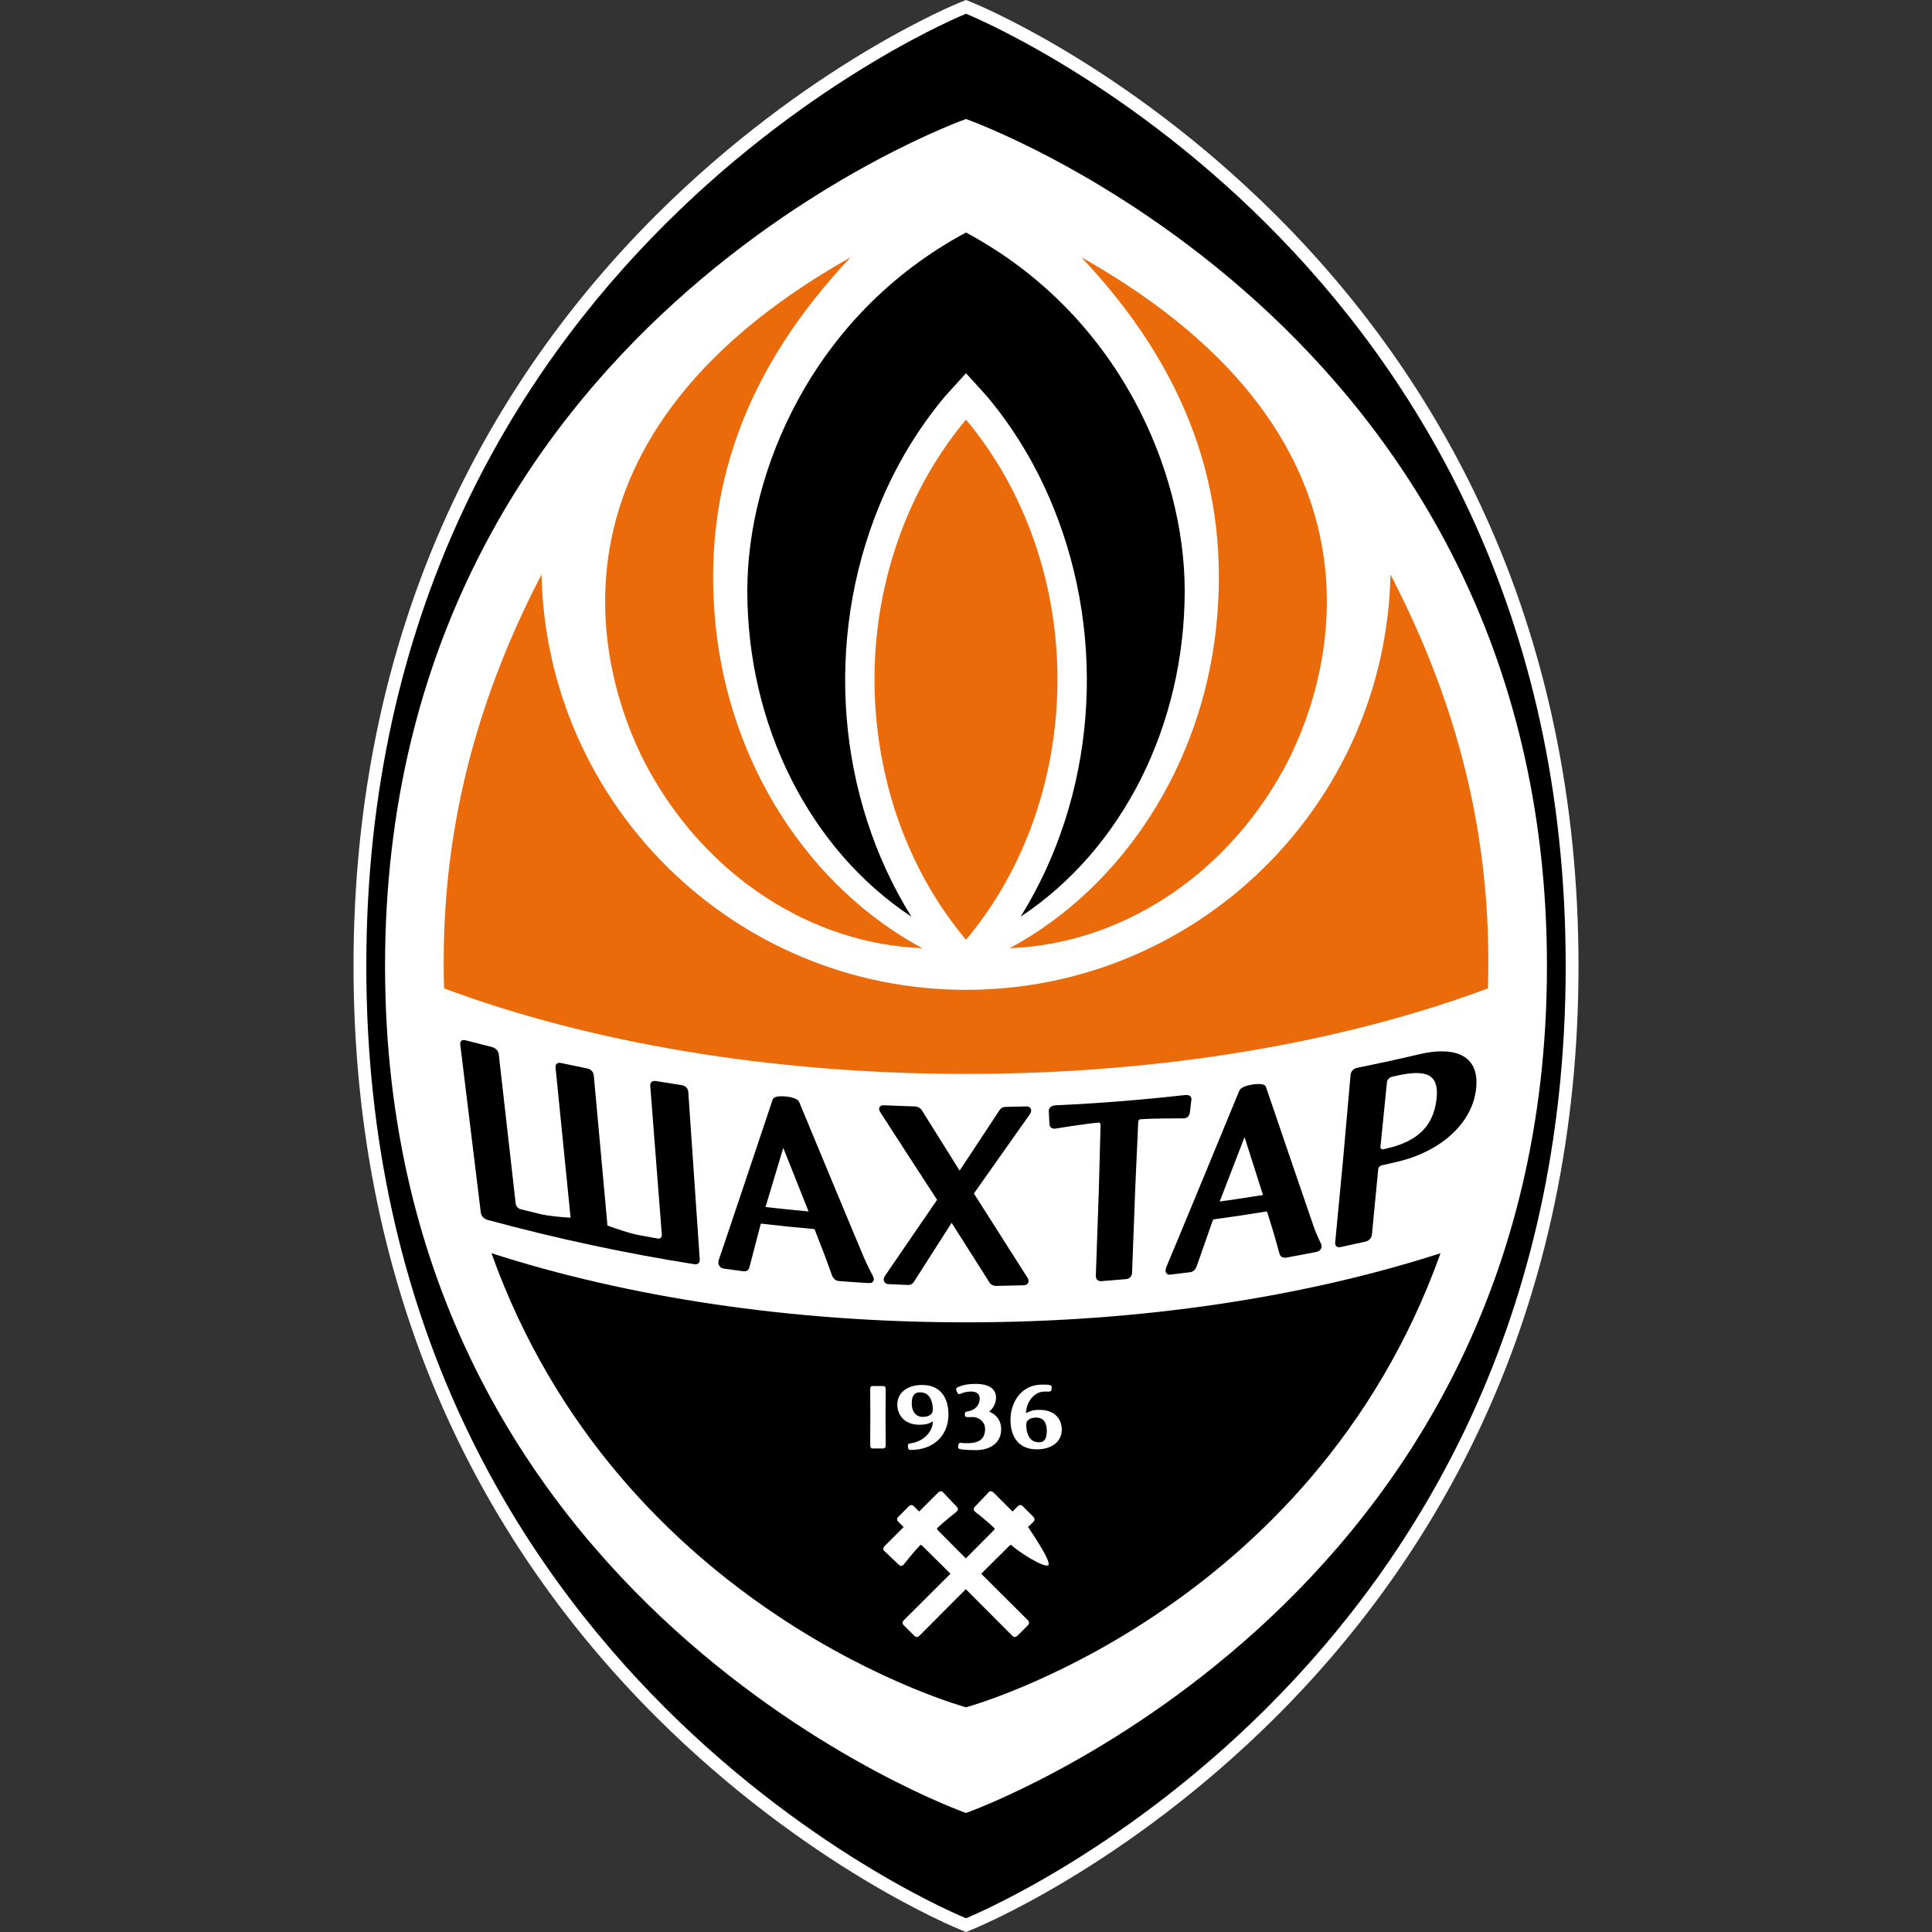
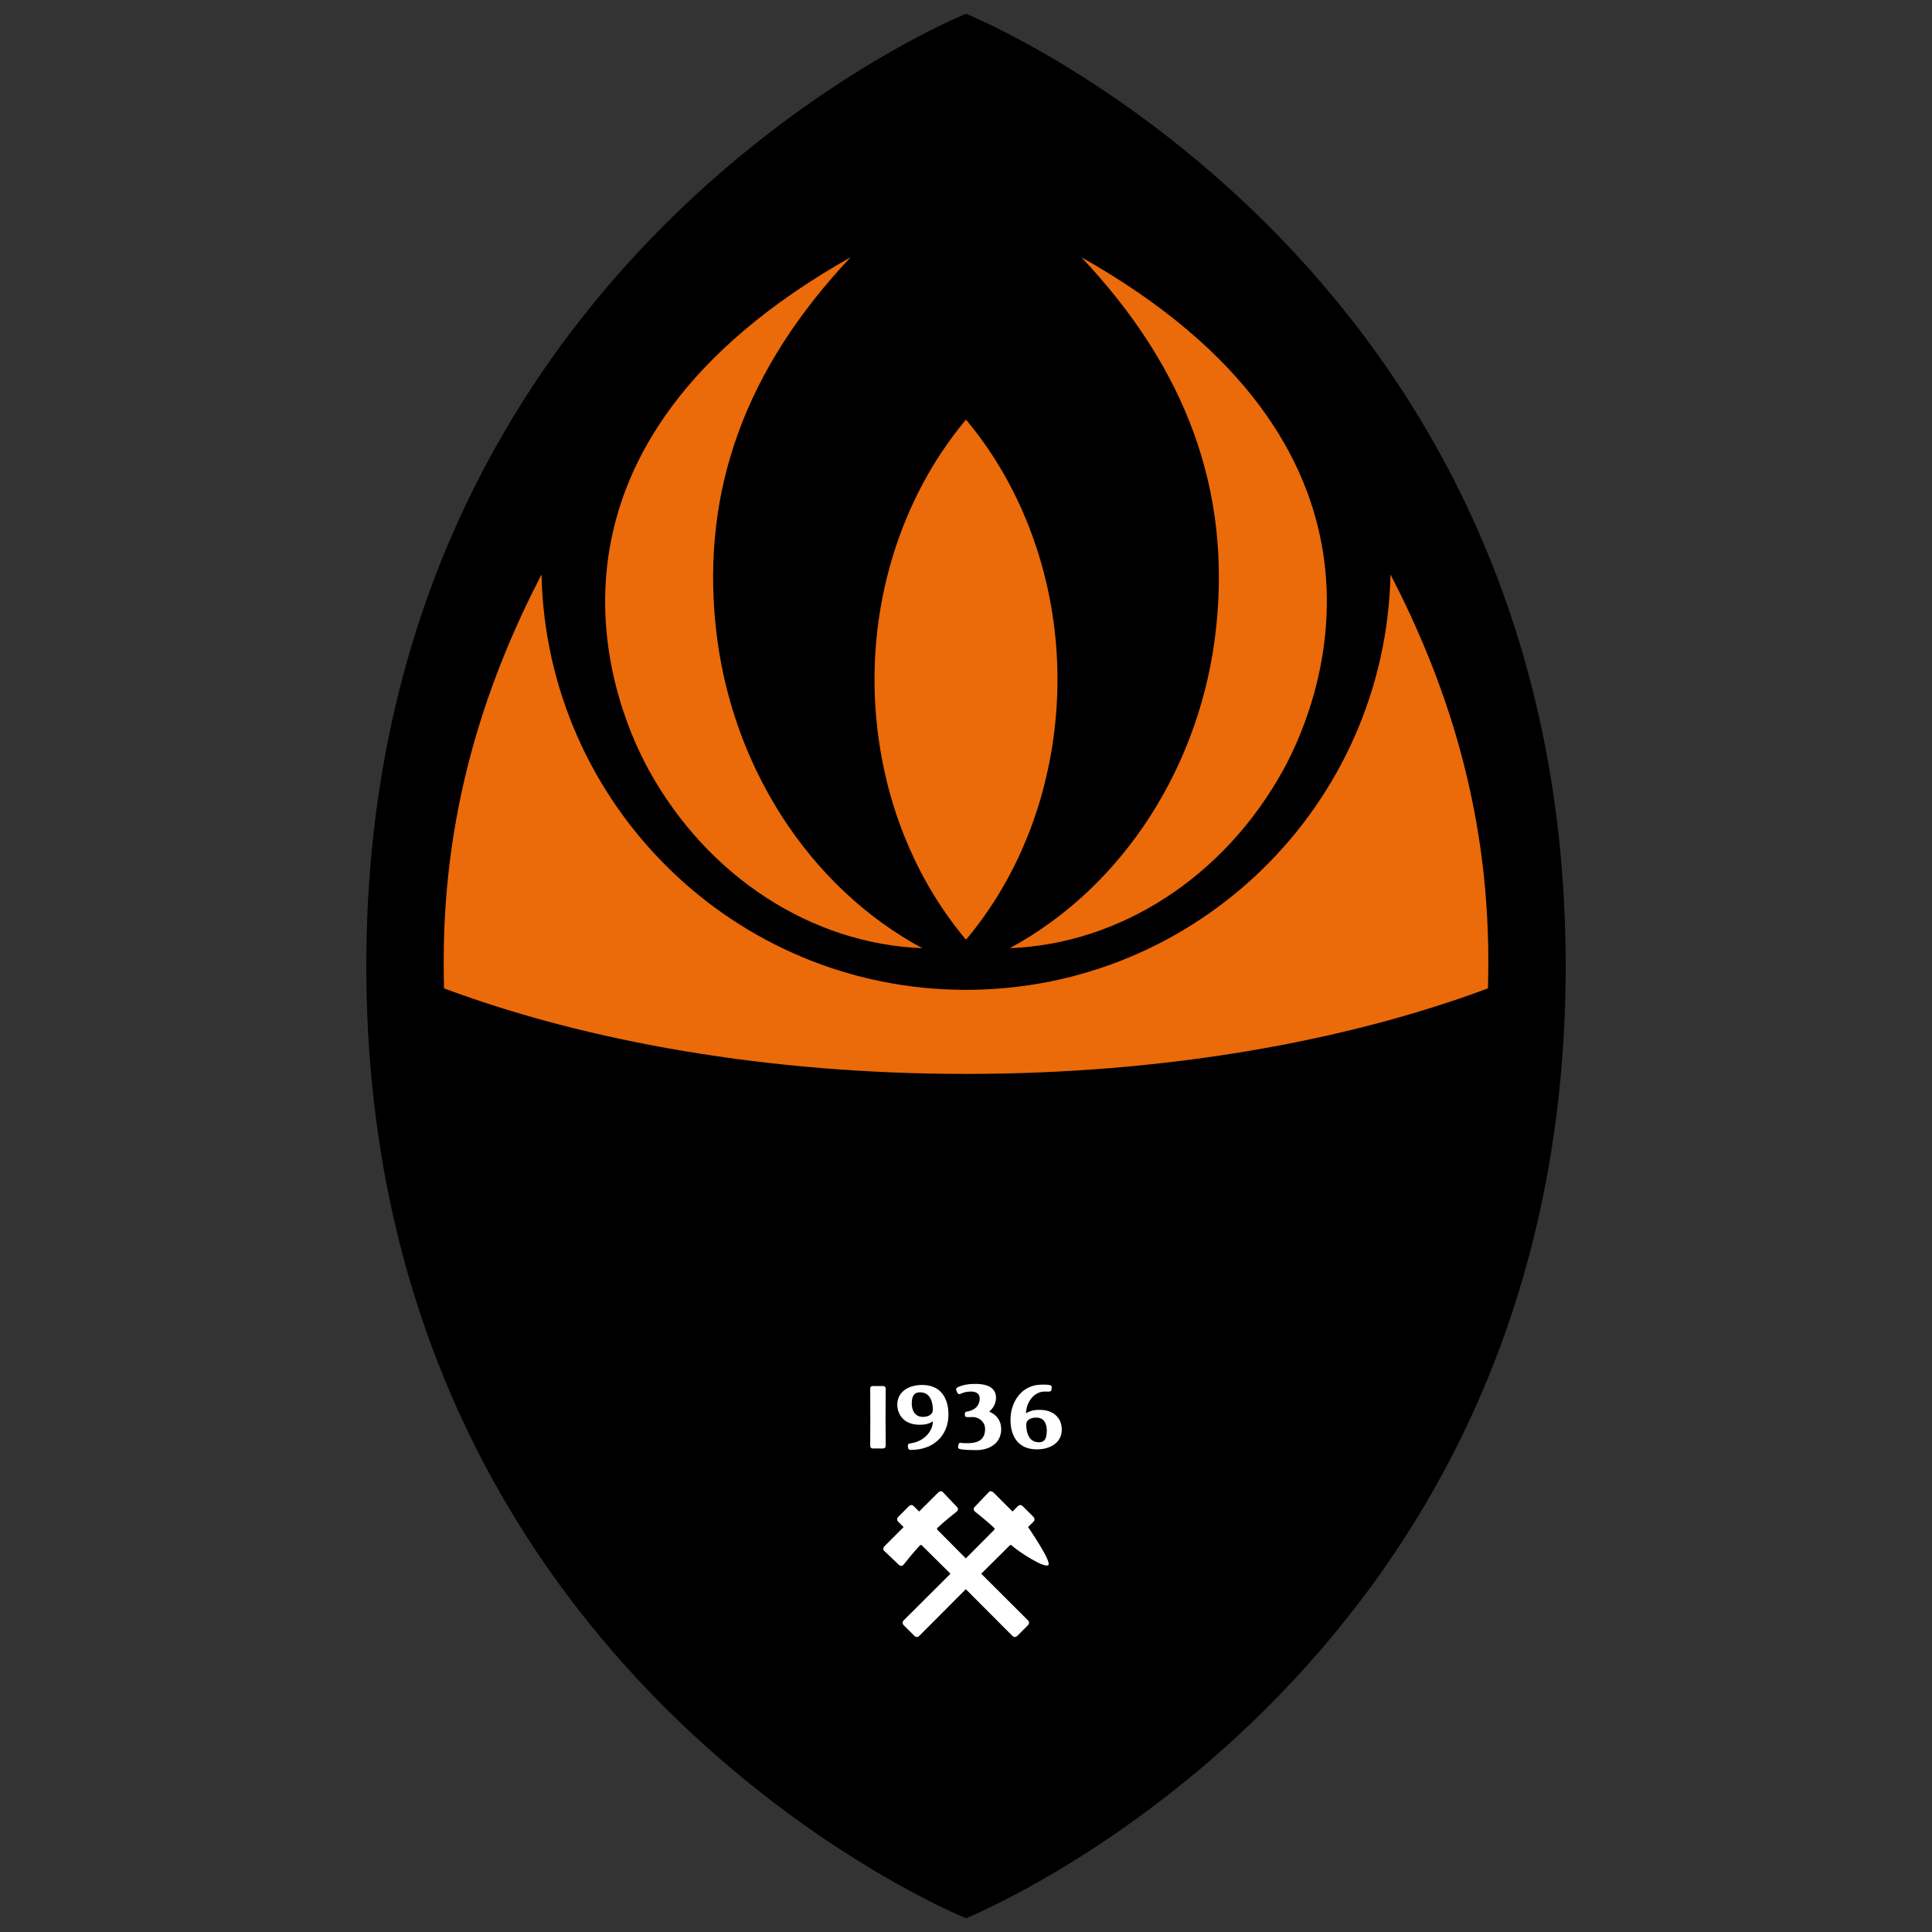
<svg xmlns="http://www.w3.org/2000/svg" width="50" height="50" viewBox="0 0 50 50" fill="none">
  <rect x="0" y="0" width="50" height="50" fill="#333333" stroke="none" />
-   <path d="M38.396 13.245C37.092 10.402 35.275 7.809 32.993 5.54C29.11 1.677 25.284 0.113 25.123 0.049L25.002 0L25 0.001L24.998 0L24.877 0.049C24.716 0.113 20.89 1.677 17.006 5.54C14.726 7.809 12.908 10.402 11.604 13.245C9.975 16.798 9.149 20.753 9.149 24.999C9.149 29.246 9.975 33.201 11.604 36.754C12.908 39.597 14.726 42.19 17.006 44.459C20.89 48.322 24.716 49.886 24.877 49.95L25 50L25.123 49.95C25.284 49.886 29.111 48.322 32.994 44.459C35.275 42.19 37.093 39.597 38.396 36.754C40.026 33.201 40.852 29.246 40.852 24.999C40.851 20.753 40.025 16.798 38.396 13.245Z" fill="white" />
  <path d="M25 0.356C24.976 0.366 9.48 6.607 9.48 25C9.48 43.393 24.976 49.634 25 49.644C25.024 49.634 40.52 43.393 40.52 25C40.52 6.607 25.024 0.366 25 0.356Z" fill="black" />
-   <path d="M25 3.08C24.976 3.089 9.965 8.385 9.965 25C9.965 41.615 24.976 46.911 25 46.92C25.024 46.911 40.035 41.615 40.035 25C40.035 8.385 25.024 3.089 25 3.08Z" fill="white" />
  <path d="M23.868 24.539C20.936 22.956 18.9 19.804 18.524 16.223C18.151 12.677 19.294 9.541 22.015 6.657C13.391 11.52 15.675 17.904 16.79 19.927C18.311 22.688 20.999 24.428 23.868 24.539Z" fill="#EB6A0A" />
  <path d="M25 34.222C20.447 34.222 16.22 33.562 12.719 32.433C16.056 41.76 24.997 44.184 25 44.185C25.003 44.184 33.944 41.76 37.281 32.433C33.78 33.562 29.553 34.222 25 34.222Z" fill="black" />
  <path d="M35.986 14.867C35.859 20.825 30.989 25.617 25 25.617C19.011 25.617 14.142 20.825 14.014 14.867C12.667 17.474 11.483 20.757 11.483 24.869C11.483 25.109 11.486 25.345 11.492 25.579C15.211 26.966 19.902 27.793 25 27.793C30.098 27.793 34.789 26.966 38.508 25.579C38.514 25.345 38.518 25.108 38.518 24.869C38.518 20.757 37.334 17.474 35.986 14.867Z" fill="#EB6A0A" />
  <path d="M26.561 13.461C26.168 12.502 25.642 11.627 25 10.86C24.358 11.627 23.832 12.502 23.439 13.461C22.701 15.262 22.463 17.249 22.752 19.207C23.036 21.136 23.811 22.899 24.992 24.311C24.995 24.308 24.997 24.305 25 24.302C25.003 24.305 25.005 24.308 25.008 24.311C26.189 22.899 26.963 21.136 27.248 19.207C27.537 17.249 27.299 15.262 26.561 13.461Z" fill="#EB6A0A" />
  <path d="M26.132 24.539C29.064 22.956 31.1 19.804 31.476 16.223C31.849 12.677 30.705 9.541 27.985 6.657C36.609 11.52 34.325 17.904 33.21 19.927C31.689 22.688 29.001 24.428 26.132 24.539Z" fill="#EB6A0A" />
  <path d="M25 6.018C21.009 8.158 19.34 12.233 19.34 15.285C19.34 18.78 20.955 21.983 23.586 23.723C21.651 20.614 21.328 16.573 22.753 13.096C23.182 12.047 23.757 11.091 24.461 10.253L25 9.659L25.539 10.253C26.243 11.091 26.818 12.047 27.247 13.096C28.672 16.573 28.349 20.614 26.414 23.723C29.045 21.983 30.66 18.78 30.66 15.285C30.66 12.233 28.991 8.158 25 6.018Z" fill="black" />
  <path d="M22.593 33.027C22.591 33.024 22.421 32.703 22.347 32.518C22.347 32.525 20.684 28.531 20.684 28.523C20.635 28.404 20.372 28.379 20.293 28.374C20.114 28.362 20.014 28.391 19.995 28.461C19.996 28.465 18.6 32.622 18.6 32.614C18.584 32.668 18.59 32.721 18.618 32.763C18.632 32.785 18.666 32.822 18.728 32.831C18.896 32.855 19.063 32.877 19.23 32.899C19.318 32.911 19.369 32.879 19.395 32.797C19.396 32.794 19.686 31.681 19.686 31.681C19.69 31.671 19.696 31.668 19.713 31.669C20.161 31.722 20.61 31.768 21.058 31.807C21.07 31.808 21.082 31.816 21.084 31.82C21.084 31.821 21.085 31.822 21.085 31.823C21.086 31.824 21.086 31.826 21.087 31.828C21.172 32.047 21.257 32.266 21.342 32.485C21.341 32.484 21.532 33.007 21.532 33.007C21.566 33.096 21.633 33.149 21.723 33.155C21.977 33.175 22.232 33.192 22.486 33.206C22.542 33.21 22.581 33.194 22.601 33.158C22.615 33.135 22.625 33.093 22.593 33.027ZM19.811 31.238C19.962 30.729 20.116 30.219 20.271 29.708C20.39 30.004 20.87 31.211 20.926 31.352C20.555 31.319 20.183 31.281 19.811 31.238Z" fill="black" />
  <path d="M34.19 32.193C34.189 32.19 34.052 31.911 33.998 31.742C33.998 31.749 32.763 28.134 32.762 28.127C32.726 28.019 32.462 28.059 32.382 28.073C32.202 28.106 32.097 28.16 32.07 28.235C32.072 28.24 30.182 32.808 30.181 32.8C30.159 32.859 30.159 32.911 30.182 32.946C30.194 32.965 30.224 32.995 30.286 32.987C30.453 32.968 30.62 32.948 30.787 32.927C30.875 32.916 30.931 32.871 30.967 32.781C30.968 32.778 31.389 31.576 31.389 31.575C31.394 31.564 31.401 31.559 31.417 31.556C31.867 31.495 32.318 31.428 32.769 31.354C32.78 31.352 32.791 31.356 32.794 31.36C32.794 31.36 32.794 31.361 32.794 31.362C32.794 31.364 32.795 31.365 32.795 31.367C32.857 31.567 32.918 31.767 32.979 31.966C32.979 31.966 33.113 32.446 33.113 32.445C33.137 32.527 33.2 32.562 33.291 32.546C33.547 32.5 33.804 32.452 34.061 32.401C34.118 32.39 34.159 32.364 34.184 32.323C34.201 32.296 34.216 32.251 34.19 32.193ZM31.566 31.095C31.779 30.54 31.992 29.985 32.209 29.428C32.295 29.699 32.646 30.798 32.686 30.927C32.313 30.987 31.939 31.043 31.566 31.095Z" fill="black" />
  <path d="M25.204 30.887C25.68 30.212 26.163 29.529 26.651 28.839C26.688 28.787 26.697 28.733 26.676 28.691C26.657 28.653 26.616 28.632 26.564 28.634C26.391 28.639 26.217 28.643 26.044 28.646C25.962 28.648 25.917 28.661 25.864 28.737C25.863 28.74 24.99 30.063 24.835 30.296C24.518 29.787 24.197 29.274 23.873 28.759C23.874 28.761 23.875 28.763 23.877 28.765C23.835 28.683 23.762 28.636 23.668 28.634C23.405 28.625 23.142 28.616 22.879 28.604C22.821 28.601 22.782 28.617 22.763 28.653C22.743 28.689 22.75 28.734 22.784 28.788C22.785 28.795 24.136 30.876 24.252 31.051C23.795 31.715 23.345 32.371 22.901 33.022C22.867 33.071 22.861 33.124 22.883 33.168C22.902 33.207 22.942 33.231 22.991 33.233C23.153 33.241 23.314 33.248 23.476 33.254C23.555 33.257 23.604 33.245 23.653 33.172C23.654 33.173 24.479 31.882 24.628 31.646C24.952 32.155 25.272 32.66 25.59 33.162C25.588 33.16 25.587 33.157 25.586 33.155C25.624 33.236 25.694 33.28 25.783 33.279C26.02 33.275 26.258 33.27 26.495 33.263C26.55 33.261 26.588 33.241 26.608 33.204C26.628 33.166 26.623 33.121 26.592 33.069C26.136 32.349 25.673 31.622 25.204 30.887Z" fill="black" />
  <path d="M30.832 28.468C30.839 28.431 30.831 28.399 30.809 28.376C30.78 28.344 30.729 28.332 30.656 28.341C29.546 28.466 28.437 28.554 27.329 28.605C27.257 28.608 27.204 28.628 27.173 28.665C27.15 28.692 27.14 28.725 27.143 28.761C27.143 28.757 27.159 29.086 27.159 29.086C27.164 29.135 27.18 29.167 27.207 29.187C27.244 29.216 27.292 29.212 27.325 29.206C27.332 29.206 28.083 29.08 28.446 29.052C28.458 29.052 28.485 29.077 28.483 29.12C28.483 29.12 28.436 30.852 28.436 30.852C28.436 30.852 28.36 33.012 28.36 33.012C28.357 33.109 28.413 33.163 28.509 33.156C28.719 33.14 28.928 33.123 29.137 33.104C29.234 33.096 29.294 33.032 29.298 32.935C29.298 32.935 29.379 30.775 29.379 30.775C29.379 30.776 29.457 29.042 29.457 29.042C29.459 28.999 29.488 28.97 29.5 28.968C29.864 28.938 30.61 28.945 30.618 28.944C30.65 28.944 30.698 28.941 30.737 28.906C30.766 28.881 30.784 28.846 30.792 28.8C30.793 28.797 30.833 28.464 30.832 28.468Z" fill="black" />
  <path d="M36.761 27.277C36.217 27.405 35.672 27.524 35.129 27.634C35.027 27.654 34.961 27.724 34.952 27.822C34.952 27.822 34.761 29.984 34.761 29.984C34.761 29.984 34.555 32.15 34.555 32.15C34.546 32.247 34.599 32.293 34.697 32.273C34.909 32.228 35.121 32.182 35.333 32.135C35.431 32.113 35.496 32.042 35.506 31.945C35.506 31.944 35.67 30.24 35.67 30.24C35.673 30.212 35.718 30.168 35.753 30.16C35.885 30.13 36.018 30.1 36.151 30.069C37.308 29.8 38.094 29.06 38.199 28.2C38.318 27.225 37.534 27.098 36.761 27.277ZM35.876 29.726C35.849 29.732 35.822 29.738 35.794 29.744C35.762 29.752 35.722 29.721 35.725 29.691C35.782 29.127 35.838 28.564 35.895 28C35.901 27.942 35.964 27.879 36.029 27.865C36.066 27.856 36.104 27.848 36.142 27.84C36.947 27.658 37.248 27.823 37.178 28.441C37.1 29.133 36.698 29.54 35.876 29.726Z" fill="black" />
  <path d="M17.813 28.262C17.806 28.165 17.741 28.098 17.64 28.083C17.42 28.049 17.2 28.014 16.98 27.978C16.878 27.961 16.822 28.009 16.829 28.106C16.829 28.106 17.128 31.958 17.128 31.958C17.133 32.019 17.085 32.064 17.026 32.054C16.857 32.024 16.689 31.993 16.52 31.962C16.311 31.923 15.969 31.808 15.721 31.718C15.603 30.424 15.486 29.131 15.368 27.838C15.363 27.789 15.345 27.747 15.313 27.714C15.282 27.681 15.241 27.66 15.19 27.65C14.969 27.605 14.748 27.56 14.526 27.512C14.475 27.501 14.437 27.506 14.411 27.527C14.384 27.548 14.373 27.583 14.378 27.632C14.508 28.926 14.637 30.22 14.767 31.514C14.526 31.5 14.191 31.47 13.982 31.42C13.812 31.379 13.642 31.337 13.471 31.294C13.412 31.279 13.353 31.212 13.346 31.151C13.346 31.151 12.909 27.292 12.909 27.292C12.898 27.195 12.83 27.121 12.727 27.096C12.504 27.04 12.281 26.984 12.058 26.925C11.955 26.898 11.9 26.94 11.912 27.037C11.912 27.038 12.442 31.372 12.442 31.372C12.454 31.47 12.52 31.544 12.619 31.571C14.409 32.056 16.191 32.438 17.965 32.717C18.062 32.732 18.116 32.683 18.109 32.586C18.109 32.586 17.813 28.262 17.813 28.262Z" fill="black" />
  <path d="M22.922 37.416L22.918 36.678C22.918 36.678 22.922 35.937 22.922 35.937C22.922 35.895 22.895 35.87 22.851 35.87H22.591C22.533 35.87 22.521 35.906 22.521 35.937L22.524 36.678C22.524 36.678 22.521 37.416 22.521 37.416C22.521 37.461 22.547 37.487 22.591 37.487H22.851C22.895 37.487 22.922 37.46 22.922 37.416Z" fill="white" />
  <path d="M23.861 35.843C23.478 35.843 23.222 36.047 23.222 36.35C23.222 36.61 23.398 36.872 23.793 36.872C23.982 36.872 24.047 36.837 24.122 36.797C24.129 36.794 24.137 36.79 24.144 36.786C24.134 37.074 23.882 37.317 23.549 37.356C23.55 37.355 23.551 37.355 23.552 37.355C23.521 37.355 23.494 37.38 23.494 37.41C23.494 37.411 23.494 37.412 23.495 37.412L23.501 37.475C23.502 37.476 23.502 37.477 23.502 37.478C23.509 37.505 23.53 37.523 23.555 37.523H23.598C24.165 37.516 24.546 37.148 24.546 36.607C24.546 36.377 24.479 35.843 23.861 35.843ZM23.884 36.669C23.672 36.669 23.596 36.491 23.596 36.324C23.596 36.066 23.712 36.033 23.812 36.033C24.11 36.033 24.142 36.352 24.142 36.489C24.142 36.597 24.038 36.669 23.884 36.669Z" fill="white" />
  <path d="M25.601 36.534C25.715 36.433 25.777 36.307 25.777 36.174C25.777 35.939 25.592 35.815 25.242 35.815C25.052 35.815 24.907 35.843 24.774 35.908C24.771 35.91 24.769 35.911 24.767 35.913C24.766 35.914 24.765 35.915 24.765 35.915C24.757 35.922 24.734 35.944 24.747 35.976C24.748 35.977 24.777 36.045 24.777 36.045C24.782 36.058 24.793 36.069 24.808 36.074C24.824 36.081 24.843 36.08 24.858 36.072C24.93 36.041 25.002 36.013 25.131 36.013C25.214 36.013 25.354 36.037 25.354 36.194C25.354 36.376 25.22 36.51 25.014 36.533C25.013 36.533 25.012 36.533 25.011 36.534C24.985 36.54 24.97 36.563 24.97 36.593V36.602C24.97 36.623 24.969 36.667 25.014 36.673C25.029 36.676 25.122 36.675 25.161 36.673C25.253 36.672 25.343 36.707 25.406 36.769C25.463 36.825 25.494 36.897 25.494 36.977C25.494 37.231 25.351 37.349 25.044 37.349L25.014 37.349C24.966 37.349 24.916 37.35 24.871 37.34C24.858 37.336 24.843 37.338 24.831 37.346C24.82 37.352 24.811 37.363 24.808 37.377C24.808 37.377 24.795 37.436 24.795 37.436C24.795 37.438 24.794 37.44 24.794 37.442C24.794 37.484 24.82 37.495 24.831 37.498C24.914 37.528 25.232 37.529 25.268 37.529C25.564 37.529 25.911 37.385 25.911 36.981C25.911 36.775 25.793 36.608 25.601 36.534Z" fill="white" />
  <path d="M26.908 36.487C26.724 36.487 26.652 36.523 26.575 36.562L26.553 36.572C26.558 36.3 26.752 36.013 27.038 36.013C27.045 36.013 27.056 36.014 27.069 36.014C27.113 36.016 27.148 36.016 27.166 36.013C27.167 36.013 27.169 36.013 27.17 36.012C27.208 35.999 27.212 35.973 27.212 35.963C27.212 35.964 27.212 35.965 27.212 35.966L27.219 35.907C27.219 35.906 27.219 35.905 27.219 35.904C27.219 35.859 27.186 35.85 27.172 35.847C27.116 35.833 27.053 35.833 26.992 35.834L26.963 35.834C26.43 35.834 26.151 36.293 26.151 36.746C26.151 36.976 26.218 37.509 26.836 37.509C27.221 37.509 27.479 37.305 27.479 37C27.479 36.689 27.255 36.487 26.908 36.487ZM26.885 37.326C26.591 37.326 26.559 37.003 26.559 36.864C26.559 36.756 26.66 36.687 26.817 36.687C27.056 36.687 27.091 36.899 27.091 37.026C27.091 37.291 26.987 37.326 26.885 37.326Z" fill="white" />
  <path d="M26.606 39.52C26.689 39.438 26.744 39.383 26.744 39.383C26.784 39.343 26.783 39.294 26.741 39.253L26.471 38.983C26.43 38.941 26.381 38.94 26.341 38.98C26.341 38.98 26.287 39.035 26.204 39.118L25.721 38.635C25.691 38.605 25.662 38.592 25.635 38.593C25.615 38.594 25.598 38.604 25.585 38.621C25.586 38.619 25.221 39.003 25.221 39.003C25.203 39.025 25.197 39.045 25.199 39.066C25.203 39.094 25.223 39.113 25.238 39.125C25.242 39.127 25.588 39.401 25.738 39.551C25.743 39.556 25.743 39.578 25.726 39.596C25.726 39.596 25.155 40.172 24.995 40.331C24.836 40.172 24.265 39.596 24.265 39.596C24.247 39.578 24.248 39.556 24.253 39.551C24.403 39.401 24.749 39.127 24.753 39.125C24.768 39.113 24.788 39.094 24.792 39.066C24.794 39.045 24.787 39.025 24.771 39.005C24.77 39.003 24.404 38.619 24.406 38.621C24.393 38.604 24.376 38.594 24.356 38.593C24.328 38.592 24.3 38.605 24.27 38.636L23.787 39.118C23.705 39.036 23.649 38.98 23.649 38.98C23.61 38.94 23.561 38.941 23.52 38.983L23.25 39.253C23.208 39.295 23.207 39.343 23.247 39.383C23.247 39.383 23.302 39.438 23.385 39.521L22.902 40.004C22.872 40.033 22.858 40.062 22.86 40.089C22.861 40.109 22.87 40.127 22.887 40.14C22.885 40.138 23.269 40.503 23.269 40.503C23.291 40.521 23.311 40.527 23.332 40.525C23.36 40.522 23.379 40.501 23.391 40.486C23.393 40.483 23.667 40.136 23.817 39.986C23.822 39.982 23.845 39.981 23.862 39.999C23.862 39.999 24.439 40.569 24.598 40.728C24.059 41.265 23.388 41.934 23.388 41.934C23.349 41.973 23.35 42.022 23.391 42.063L23.661 42.333C23.703 42.375 23.751 42.376 23.791 42.336C23.791 42.336 24.459 41.666 24.995 41.128C25.532 41.666 26.2 42.336 26.2 42.336C26.24 42.376 26.288 42.375 26.33 42.333L26.6 42.063C26.641 42.022 26.642 41.973 26.603 41.934C26.603 41.934 25.932 41.265 25.394 40.728C25.552 40.569 26.128 39.999 26.128 39.999C26.146 39.981 26.169 39.982 26.174 39.986C26.323 40.136 27.032 40.598 27.131 40.504C27.224 40.415 26.606 39.52 26.606 39.52Z" fill="white" />
</svg>